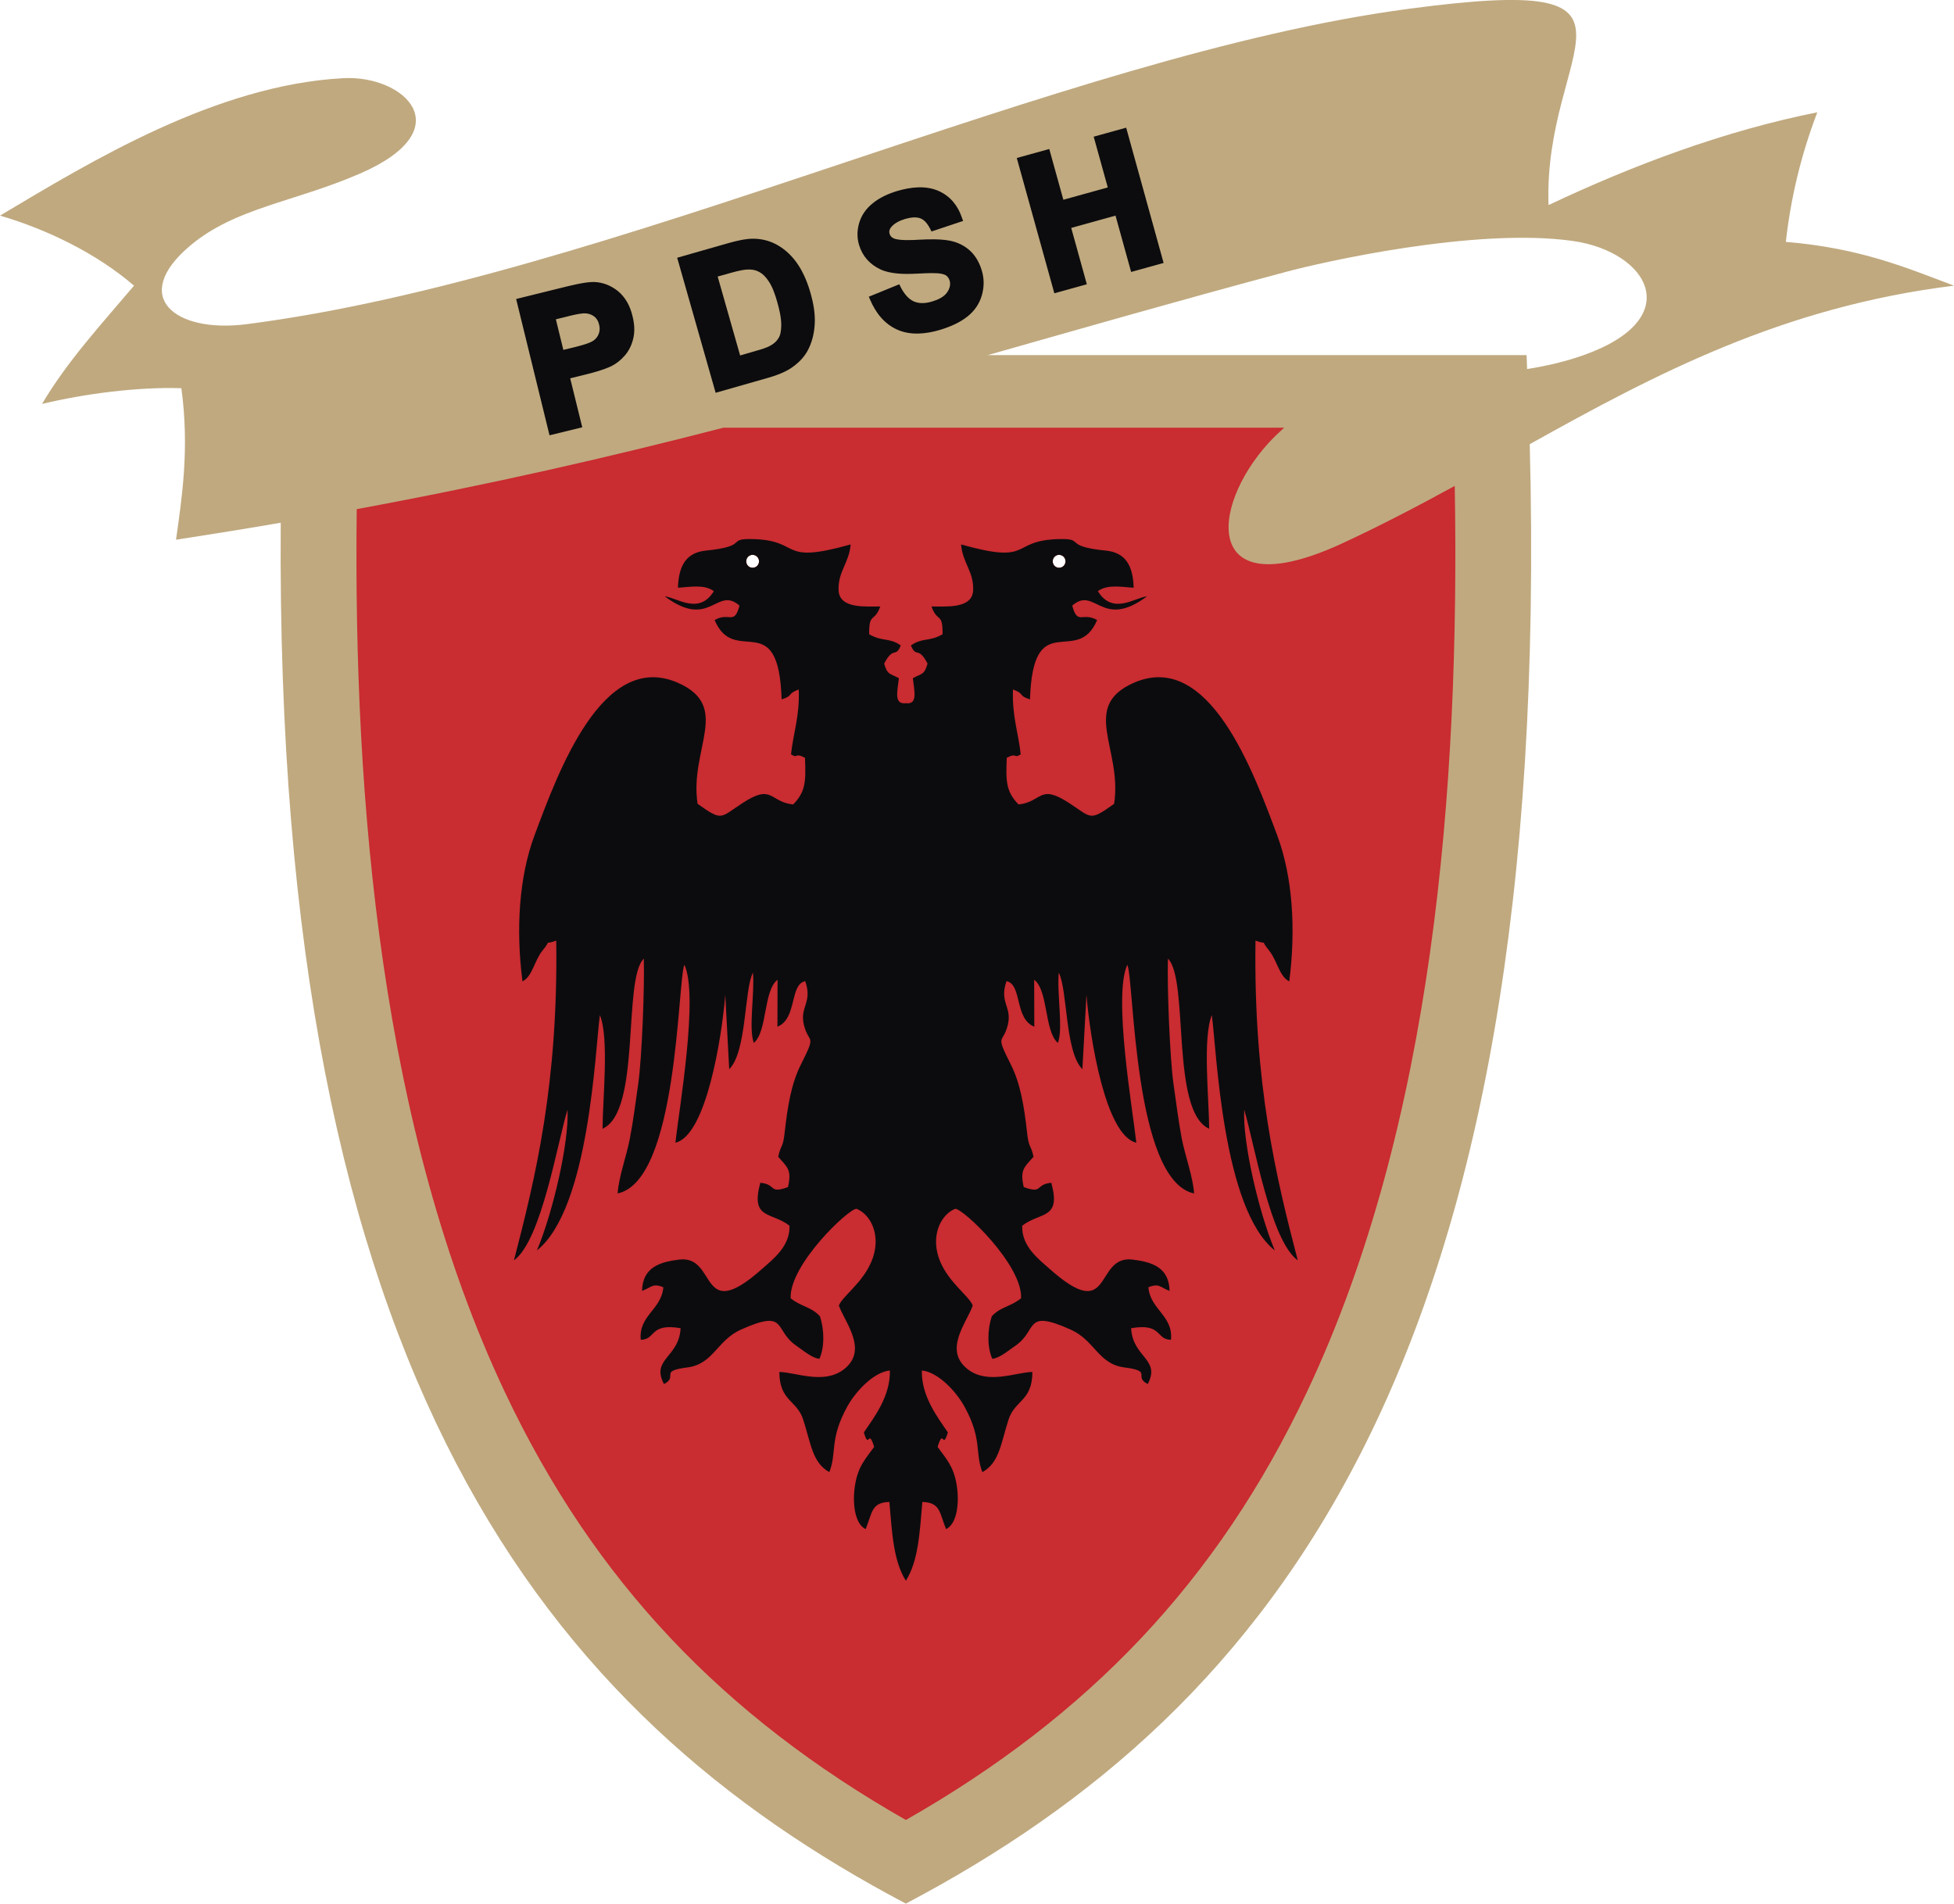
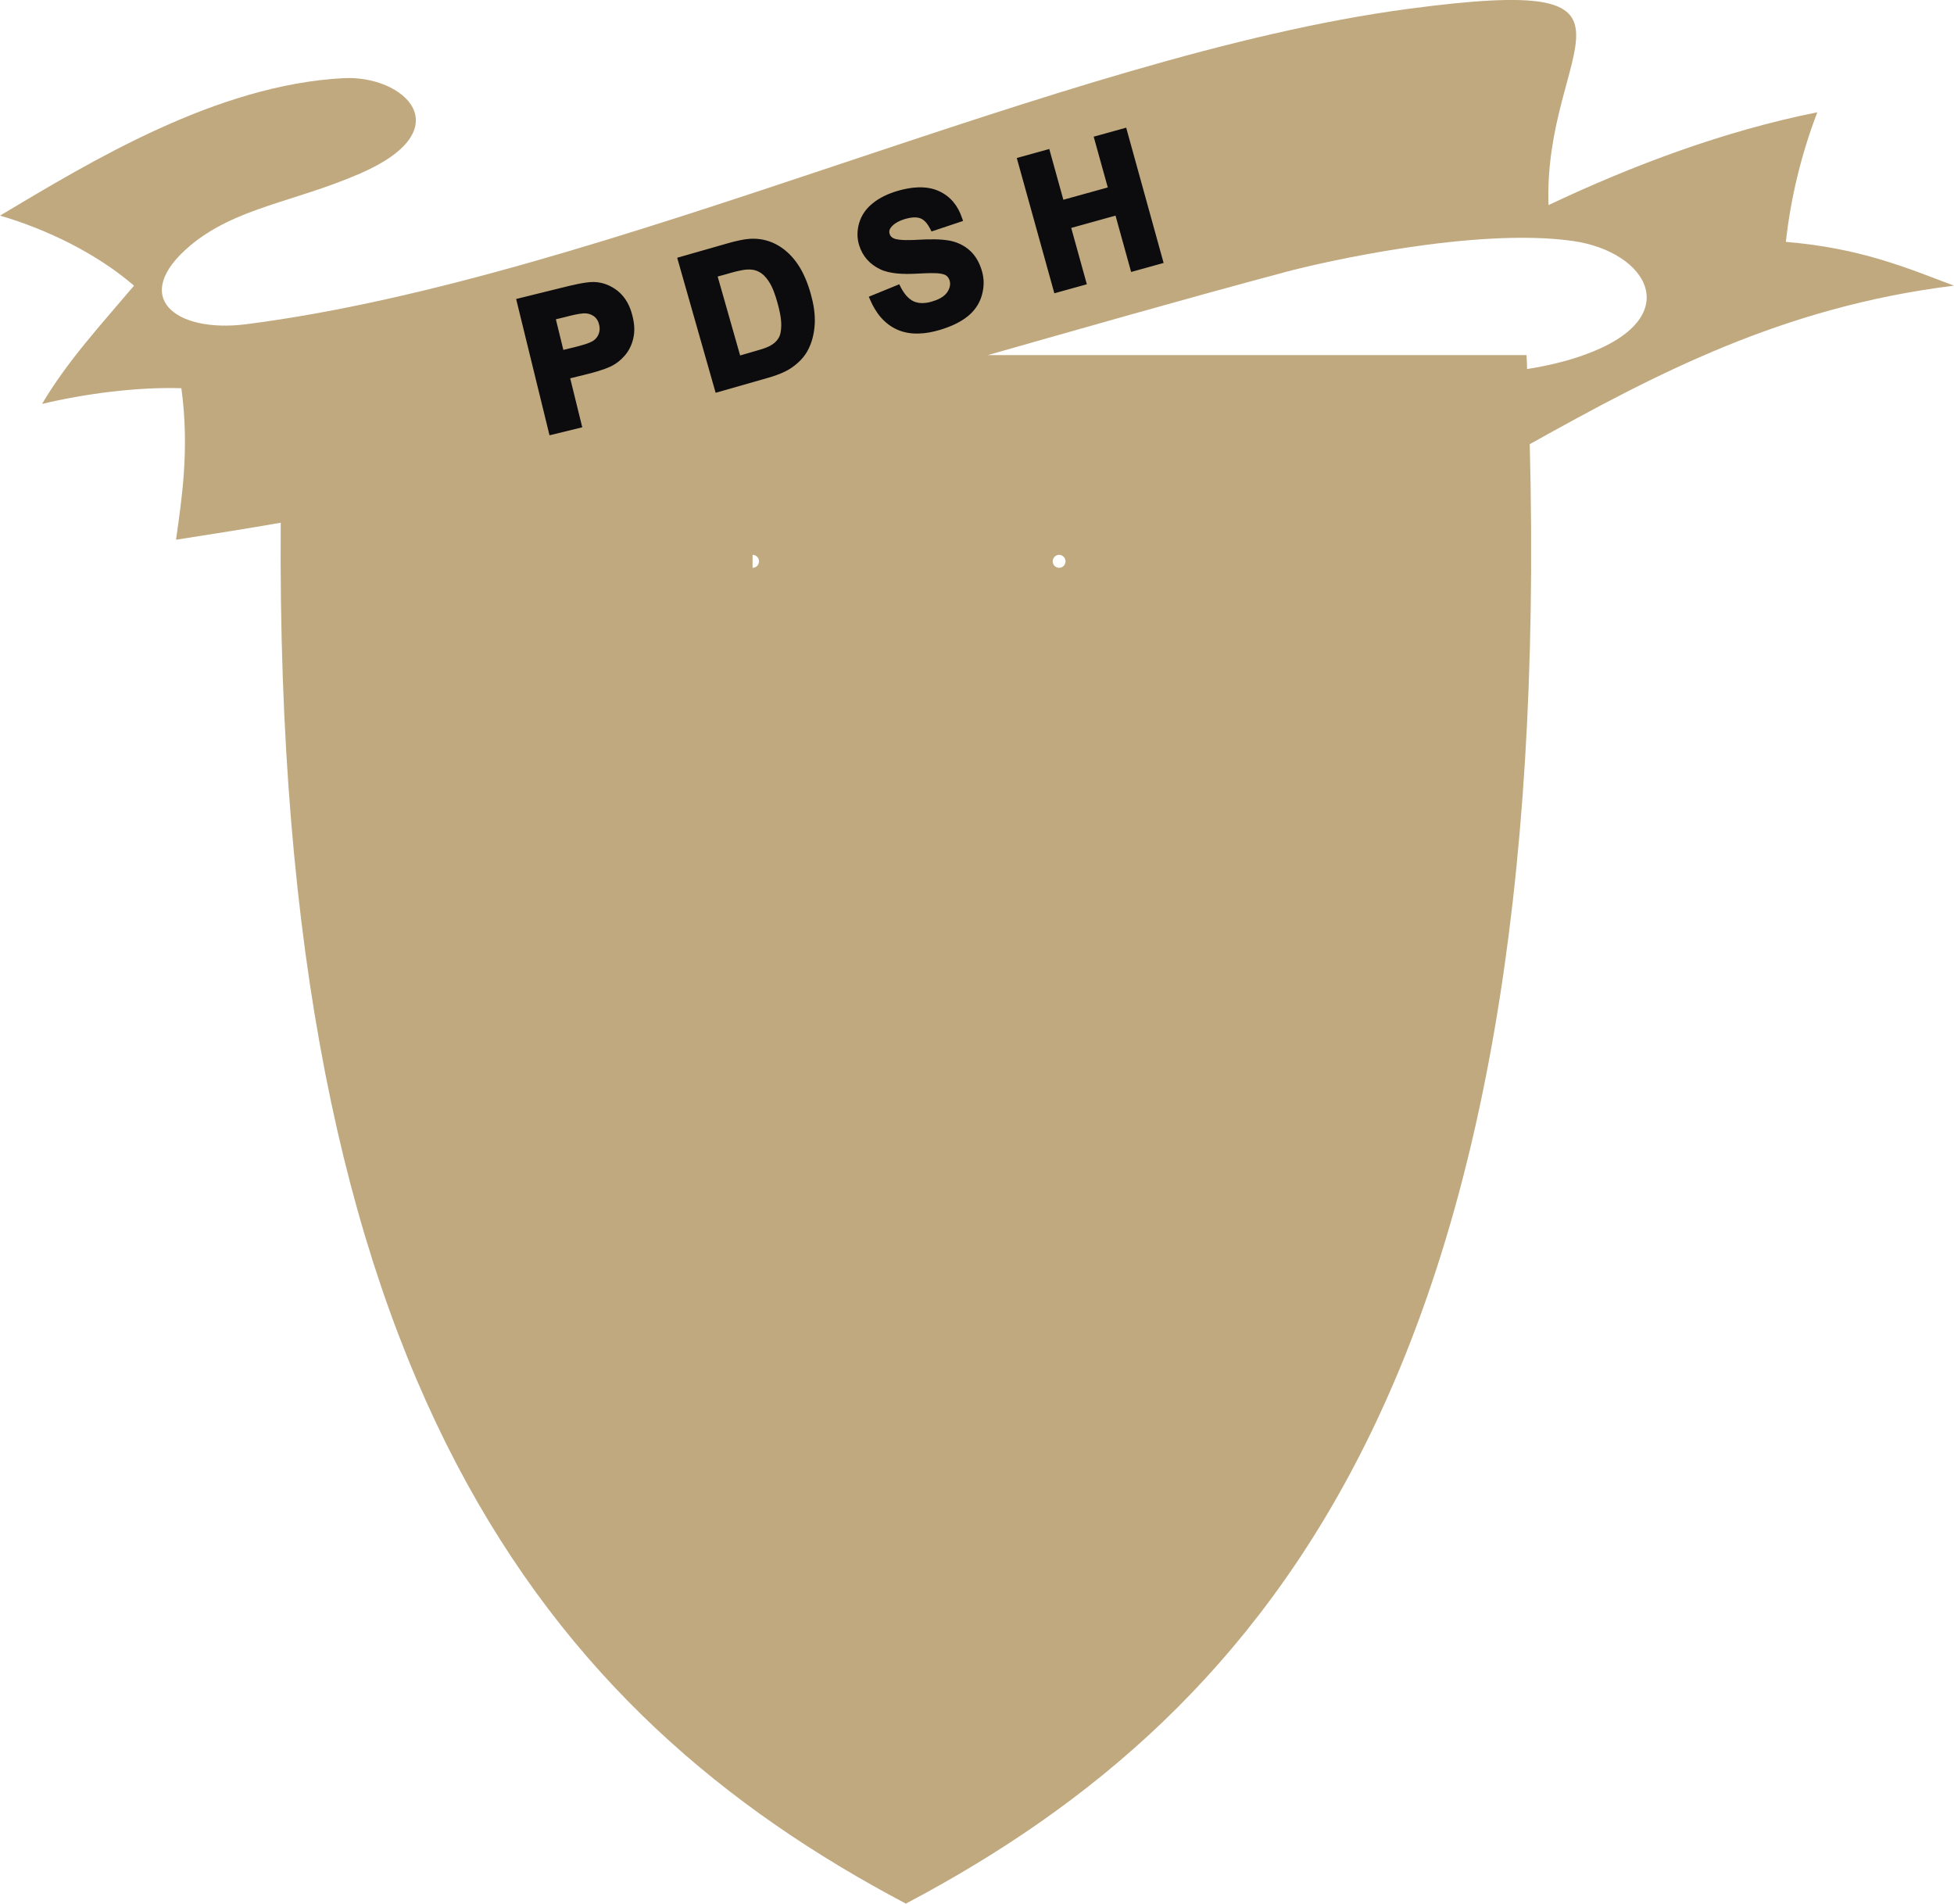
<svg xmlns="http://www.w3.org/2000/svg" xml:space="preserve" width="153.972mm" height="150mm" version="1.1" style="shape-rendering:geometricPrecision; text-rendering:geometricPrecision; image-rendering:optimizeQuality; fill-rule:evenodd; clip-rule:evenodd" viewBox="0 0 15397 15000">
  <defs>
    <style type="text/css">
   
    .fil2 {fill:#0C0C0E}
    .fil0 {fill:#C0A97F}
    .fil1 {fill:#C92C31}
   
  </style>
  </defs>
  <g id="Layer_x0020_1">
    <g id="_278204016">
-       <path class="fil0" d="M7138 15000c-2833,-1495 -4975,-4131 -4926,-10881 -266,46 -540,90 -825,134 44,-316 108,-713 42,-1194 -341,-11 -757,42 -1098,124 202,-341 468,-628 725,-932 -296,-255 -687,-444 -1056,-552 718,-428 1704,-1030 2705,-1083 480,-26 938,402 131,752 -524,227 -981,268 -1338,568 -478,403 -119,690 441,619 2867,-367 6408,-2119 9157,-2485 2099,-280 1062,286 1106,1546 660,-312 1384,-585 2118,-731 -130,340 -210,681 -248,1021 587,49 946,202 1325,345 -1354,167 -2354,698 -3343,1249 187,7210 -1999,9961 -4916,11500zm1208 -10628l1 0 0 0 1 0c27,2 48,24 48,51 0,27 -21,50 -48,51l-1 0 0 0 -1 0 -1 0 -1 0 0 0 -1 0c-27,-1 -48,-24 -48,-51 0,-27 21,-49 48,-51l1 0 0 0 1 0 1 0zm-2416 0l0 0 2 0 0 0 1 0c27,2 48,24 48,51 0,27 -21,50 -48,51l-1 0 0 0 -2 0 0 0 -1 0 0 0 -1 0c-27,-1 -49,-24 -49,-51 0,-27 22,-49 49,-51l1 0 0 0 1 0zm1854 -1574l4245 0c2,37 3,73 4,110 151,-24 302,-58 452,-112 808,-290 503,-812 -90,-897 -768,-110 -1989,170 -2257,242 -842,225 -1607,445 -2354,657z" />
-       <path class="fil1" d="M11463 3829c-287,157 -579,310 -883,451 -1107,513 -1052,-280 -580,-794 39,-42 79,-80 119,-116l-4418 0c-886,229 -1819,444 -2890,642 -28,2325 197,4903 1167,6957 705,1493 1723,2553 3160,3372 1437,-819 2455,-1879 3160,-3372 996,-2108 1206,-4768 1165,-7140zm-3118 543c29,0 51,23 51,51 0,28 -22,51 -51,51 -28,0 -50,-23 -50,-51 0,-28 22,-51 50,-51zm-2415 0c-28,0 -50,23 -50,51 0,28 22,51 50,51 29,0 51,-23 51,-51 0,-28 -22,-51 -51,-51z" />
+       <path class="fil0" d="M7138 15000c-2833,-1495 -4975,-4131 -4926,-10881 -266,46 -540,90 -825,134 44,-316 108,-713 42,-1194 -341,-11 -757,42 -1098,124 202,-341 468,-628 725,-932 -296,-255 -687,-444 -1056,-552 718,-428 1704,-1030 2705,-1083 480,-26 938,402 131,752 -524,227 -981,268 -1338,568 -478,403 -119,690 441,619 2867,-367 6408,-2119 9157,-2485 2099,-280 1062,286 1106,1546 660,-312 1384,-585 2118,-731 -130,340 -210,681 -248,1021 587,49 946,202 1325,345 -1354,167 -2354,698 -3343,1249 187,7210 -1999,9961 -4916,11500zm1208 -10628l1 0 0 0 1 0c27,2 48,24 48,51 0,27 -21,50 -48,51l-1 0 0 0 -1 0 -1 0 -1 0 0 0 -1 0c-27,-1 -48,-24 -48,-51 0,-27 21,-49 48,-51l1 0 0 0 1 0 1 0zm-2416 0l0 0 2 0 0 0 1 0c27,2 48,24 48,51 0,27 -21,50 -48,51l-1 0 0 0 -2 0 0 0 -1 0 0 0 -1 0l1 0 0 0 1 0zm1854 -1574l4245 0c2,37 3,73 4,110 151,-24 302,-58 452,-112 808,-290 503,-812 -90,-897 -768,-110 -1989,170 -2257,242 -842,225 -1607,445 -2354,657z" />
    </g>
    <path class="fil2" d="M4493 2981l95 386 -258 63 -263 -1074 356 -88c70,-17 185,-47 256,-46 71,2 133,27 188,70 63,51 99,122 117,199 15,59 20,121 5,180 -12,49 -34,95 -68,133 -29,33 -63,61 -103,81 -66,31 -145,52 -215,69l-110 27zm843 -950l399 -114c63,-18 140,-37 205,-36 69,1 134,19 193,54 61,36 111,86 151,144 49,71 82,156 105,238 21,75 35,155 31,233 -4,78 -22,154 -61,222 -31,53 -77,96 -128,130 -54,35 -121,59 -182,76l-410 117 -303 -1064zm1510 307l240 -98 11 22c23,45 56,91 103,113 46,20 97,15 144,1 44,-13 95,-35 121,-75 18,-28 27,-57 18,-90 -6,-17 -14,-31 -29,-41 -19,-12 -51,-16 -73,-17 -55,-3 -118,2 -173,4 -84,4 -195,2 -272,-35 -83,-40 -140,-103 -167,-192 -17,-57 -16,-115 1,-173 18,-61 54,-112 103,-152 57,-48 127,-79 197,-100 105,-31 226,-46 329,1 91,42 149,115 181,210l9 25 -249 83 -10 -20c-17,-33 -41,-69 -76,-83 -37,-15 -84,-6 -121,4 -42,13 -87,33 -114,69 -11,15 -15,31 -9,49 5,18 17,29 34,36 41,18 150,13 195,10 78,-4 171,-7 248,8 58,12 110,37 154,76 48,43 78,100 96,161 19,64 18,128 0,192 -19,67 -57,122 -111,166 -63,51 -142,84 -218,107 -110,33 -232,46 -339,-2 -102,-46 -169,-133 -212,-234l-11 -25zm1533 -764l350 -97 -111 -400 256 -71 295 1066 -256 71 -123 -444 -349 97 123 444 -256 71 -296 -1066 256 -71 111 400zm-3999 942l59 241 87 -21c39,-10 117,-29 150,-52 20,-14 34,-32 42,-54 9,-24 9,-47 3,-71 -6,-28 -20,-52 -44,-69 -24,-16 -50,-22 -78,-21 -44,3 -103,18 -145,29l-74 18zm1275 -337l177 622 127 -37c35,-10 82,-23 114,-42 25,-14 46,-32 61,-57 18,-27 21,-68 22,-99 1,-60 -15,-128 -31,-184 -15,-54 -37,-121 -69,-167 -19,-29 -44,-57 -76,-73 -29,-16 -61,-20 -94,-18 -49,3 -118,23 -165,37l-66 18z" />
-     <path class="fil2" d="M7138 12456c100,-159 109,-385 130,-621 145,4 134,88 187,214 88,-42 106,-212 83,-349 -24,-148 -83,-205 -150,-299 48,-156 37,31 81,-114 -80,-118 -210,-285 -205,-488 132,14 273,170 336,285 142,259 80,360 141,516 134,-74 145,-225 206,-414 50,-155 187,-144 188,-375 -123,0 -347,101 -506,-19 -201,-152 -10,-371 36,-505 -29,-75 -184,-176 -256,-345 -81,-192 -3,-367 117,-417 59,-6 531,440 520,705 -86,69 -162,66 -231,142 -35,106 -37,243 4,335 57,-5 124,-63 185,-105 176,-123 64,-290 433,-125 190,85 217,272 423,298 230,29 66,70 184,131 104,-198 -119,-208 -131,-440 247,-43 194,91 314,91 18,-192 -163,-236 -178,-414 85,-33 88,-2 167,29 -4,-187 -139,-228 -293,-247 -304,-36 -149,523 -655,71 -84,-75 -220,-176 -213,-338 144,-111 309,-47 229,-338 -130,12 -62,90 -217,34 -32,-138 5,-157 77,-239 -24,-108 -37,-59 -52,-200 -21,-183 -48,-371 -127,-527 -127,-253 -62,-153 -23,-315 33,-142 -70,-172 -11,-342 125,27 61,296 219,359l-1 -370c113,87 79,406 187,498 43,-114 -9,-391 7,-554 70,137 48,624 186,761l32 -586c28,345 151,1111 393,1165 -30,-271 -184,-1157 -71,-1402 55,123 48,1702 526,1802 -8,-129 -69,-291 -97,-432 -26,-138 -44,-285 -65,-430 -29,-203 -51,-767 -44,-988 168,165 19,1205 325,1340 -1,-235 -53,-716 21,-895 38,280 83,1525 496,1854 -129,-308 -254,-856 -241,-1109 81,269 206,1031 422,1187 -171,-655 -349,-1390 -333,-2519 114,41 24,-24 107,78 65,80 80,204 159,243 53,-412 27,-824 -95,-1151 -186,-498 -535,-1459 -1127,-1203 -430,187 -91,523 -158,955 -198,141 -175,110 -357,-8 -236,-153 -208,-7 -396,13 -98,-101 -101,-179 -93,-368 85,-44 53,10 110,-27 -18,-168 -69,-300 -61,-511 96,35 38,48 134,78 24,-740 370,-250 529,-625 -116,-67 -154,45 -196,-114 181,-158 230,195 589,-73 -96,10 -271,150 -387,-41 77,-56 187,-32 282,-27 -5,-175 -65,-276 -216,-292 -357,-36 -152,-98 -381,-91 -384,13 -191,203 -763,42 12,147 102,215 95,363 -7,149 -226,124 -328,126 45,129 90,43 87,219 -107,61 -159,24 -249,88 41,103 57,1 131,143 -26,91 -45,76 -116,115 13,110 39,208 -55,197 -94,11 -68,-87 -55,-197 -71,-39 -90,-24 -116,-115 74,-142 90,-40 131,-143 -90,-64 -142,-27 -249,-88 -3,-176 42,-90 87,-219 -102,-2 -321,23 -328,-126 -7,-148 83,-216 95,-363 -572,161 -379,-29 -763,-42 -229,-7 -24,55 -381,91 -151,16 -211,117 -217,292 96,-5 206,-29 283,27 -116,191 -291,51 -387,41 359,268 408,-85 589,73 -42,159 -80,47 -196,114 159,375 505,-115 528,625 97,-30 39,-43 135,-78 8,211 -43,343 -61,511 57,37 25,-17 110,27 8,189 5,267 -93,368 -188,-20 -160,-166 -396,-13 -182,118 -159,149 -357,8 -67,-432 272,-768 -158,-955 -592,-256 -941,705 -1127,1203 -122,327 -148,739 -95,1151 79,-39 93,-163 158,-243 84,-102 -6,-37 108,-78 16,1129 -163,1864 -333,2519 216,-156 340,-918 422,-1187 13,253 -112,801 -241,1109 413,-329 458,-1574 496,-1854 74,179 22,660 21,895 306,-135 157,-1175 325,-1340 7,221 -15,785 -44,988 -21,145 -39,292 -66,430 -27,141 -88,303 -96,432 478,-100 471,-1679 526,-1802 113,245 -41,1131 -71,1402 241,-54 365,-820 393,-1165l31 586c139,-137 117,-624 187,-761 15,163 -36,440 7,554 108,-92 74,-411 187,-498l-1 370c157,-63 94,-332 219,-359 59,170 -44,200 -11,342 39,162 104,62 -23,315 -79,156 -106,344 -127,527 -15,141 -28,92 -52,200 71,82 109,101 77,239 -155,56 -87,-22 -218,-34 -79,291 86,227 230,338 6,162 -129,263 -213,338 -506,452 -351,-107 -655,-71 -154,19 -289,60 -294,247 80,-31 83,-62 168,-29 -15,178 -196,222 -178,414 120,0 67,-134 314,-91 -12,232 -236,242 -131,440 118,-61 -46,-102 184,-131 206,-26 233,-213 422,-298 370,-165 257,2 434,125 61,42 127,100 185,105 41,-92 39,-229 4,-335 -69,-76 -145,-73 -231,-142 -11,-265 461,-711 520,-705 120,50 198,225 116,417 -71,169 -226,270 -256,345 47,134 237,353 37,505 -159,120 -383,19 -506,19 1,231 138,220 188,375 61,189 72,340 206,414 61,-156 -1,-257 141,-516 63,-115 204,-271 336,-285 5,203 -125,370 -205,488 43,145 33,-42 81,114 -67,94 -126,151 -150,299 -23,137 -5,307 83,349 53,-126 42,-210 187,-214 21,236 30,462 130,621zm1207 -8084c29,0 51,23 51,51 0,28 -22,51 -51,51 -28,0 -50,-23 -50,-51 0,-28 22,-51 50,-51zm-2415 0c-28,0 -50,23 -50,51 0,28 22,51 50,51 29,0 51,-23 51,-51 0,-28 -22,-51 -51,-51z" />
  </g>
</svg>